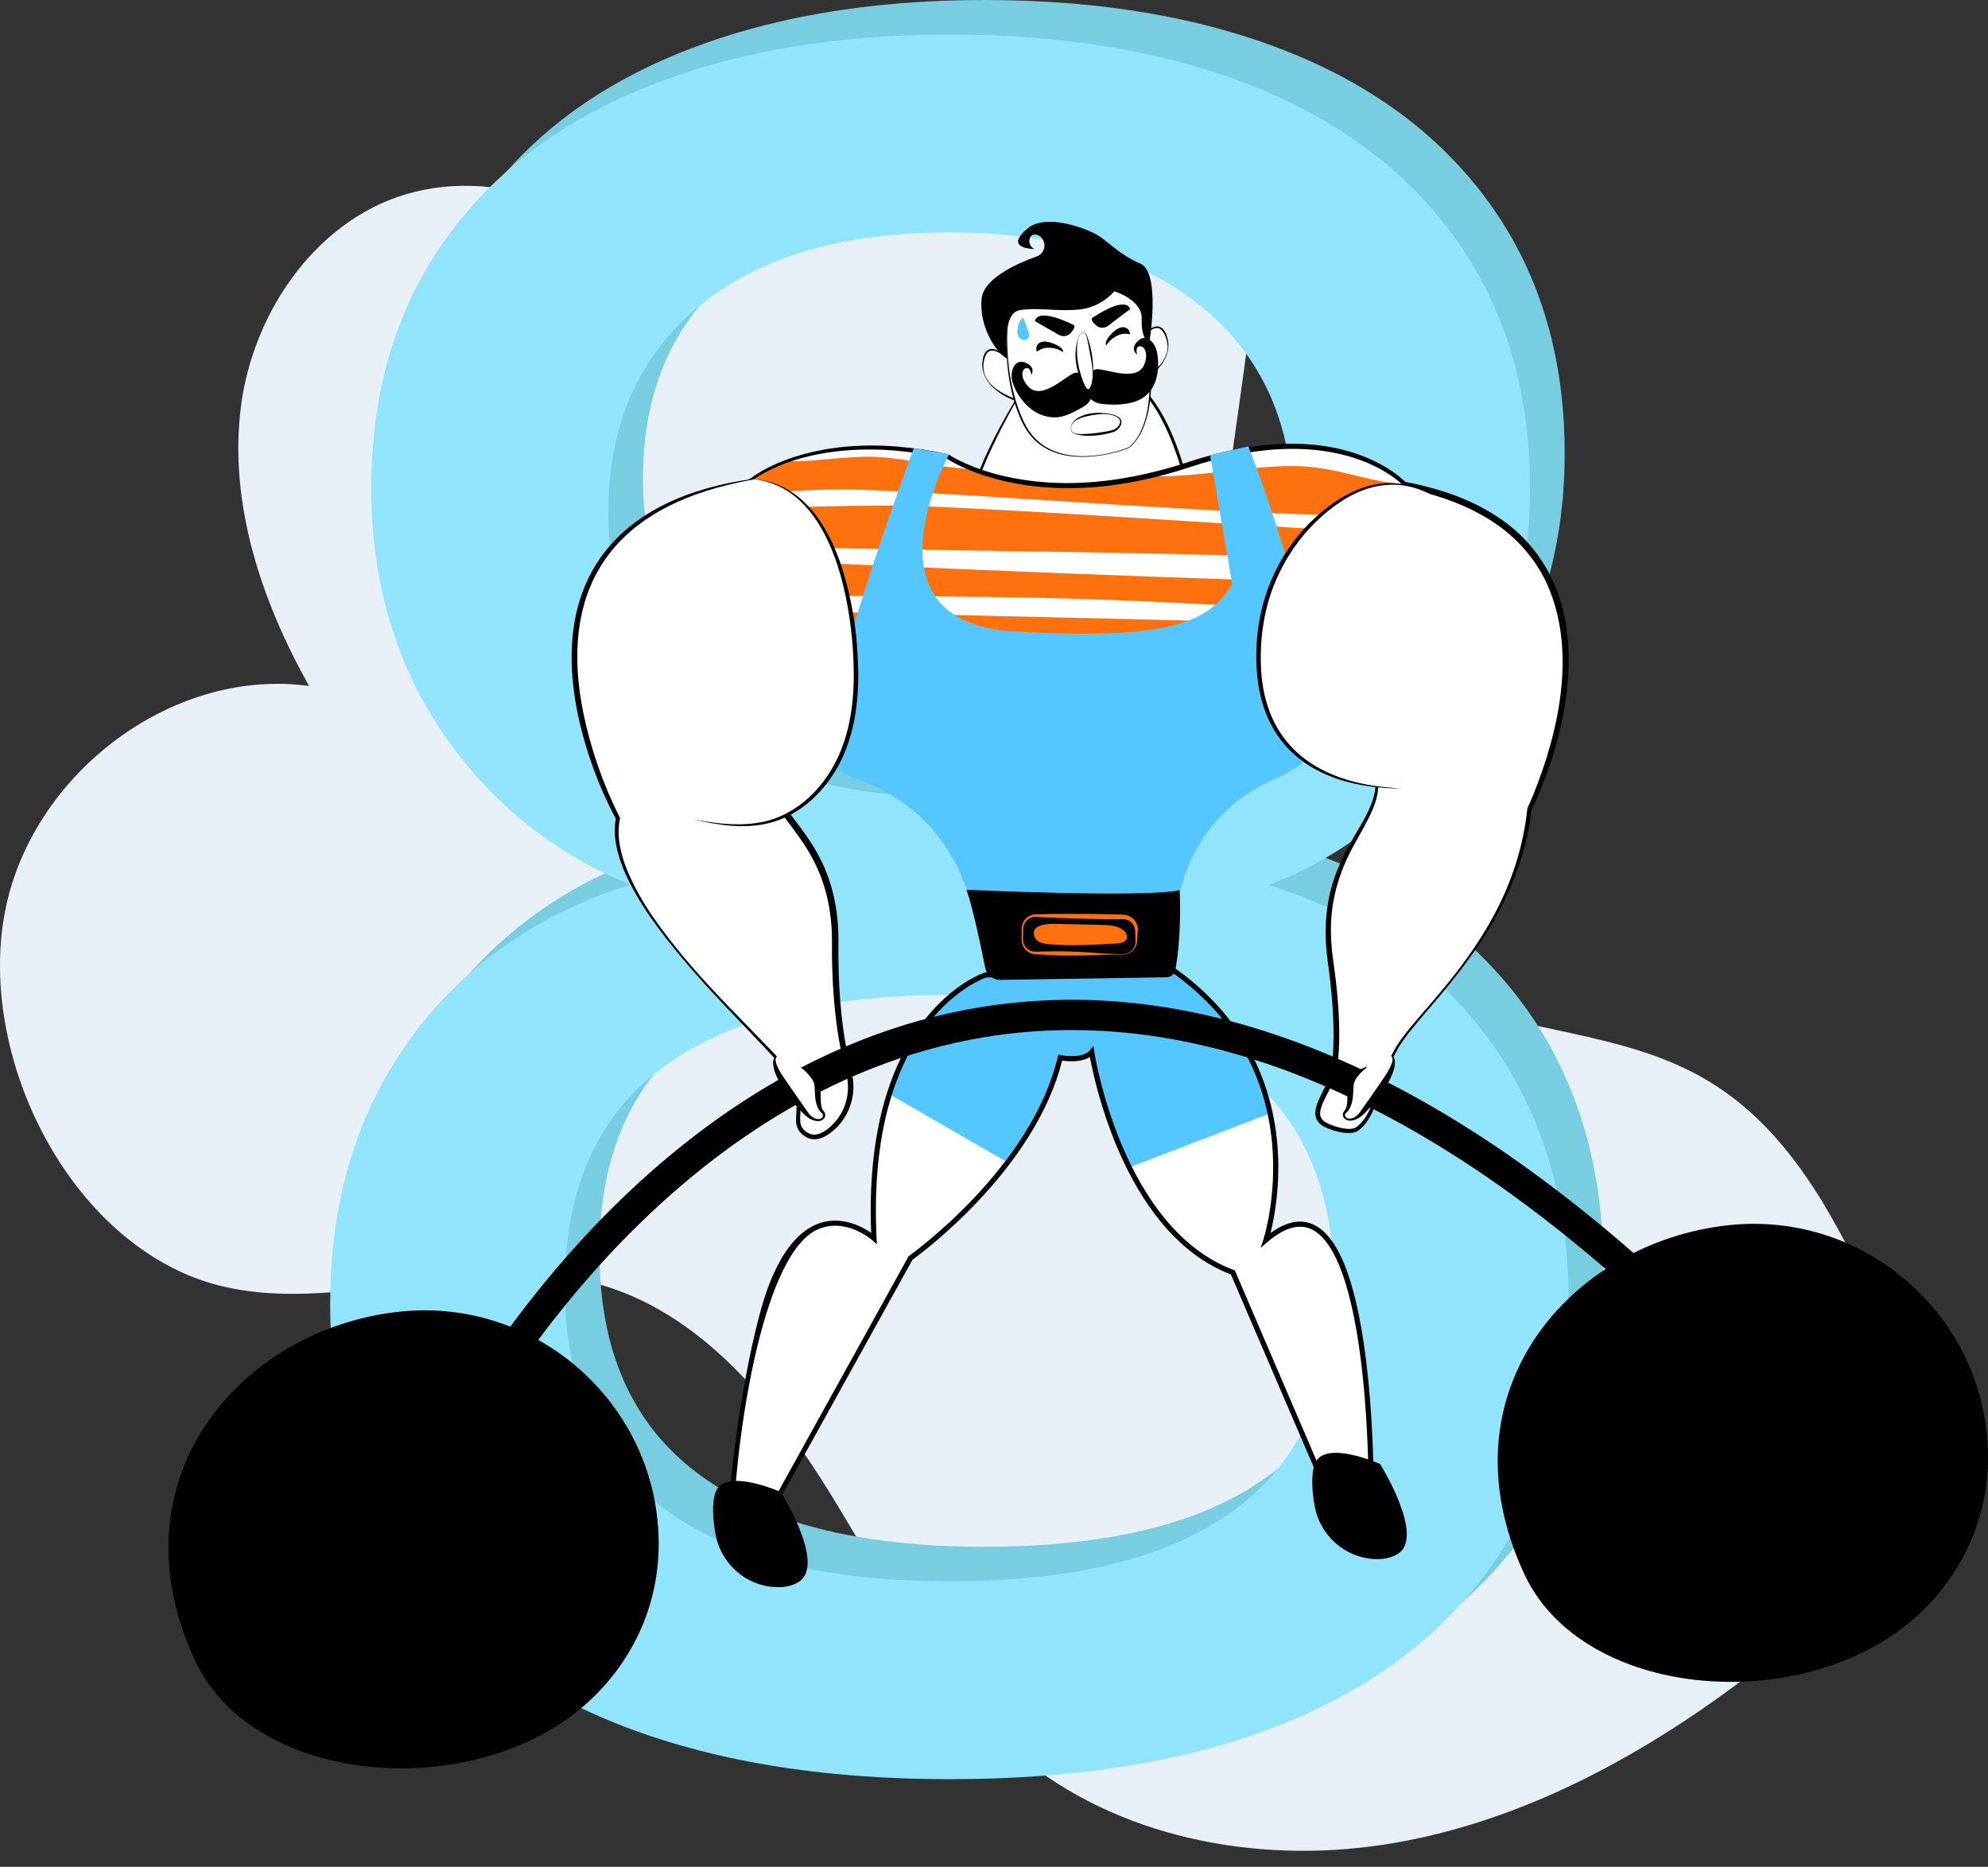
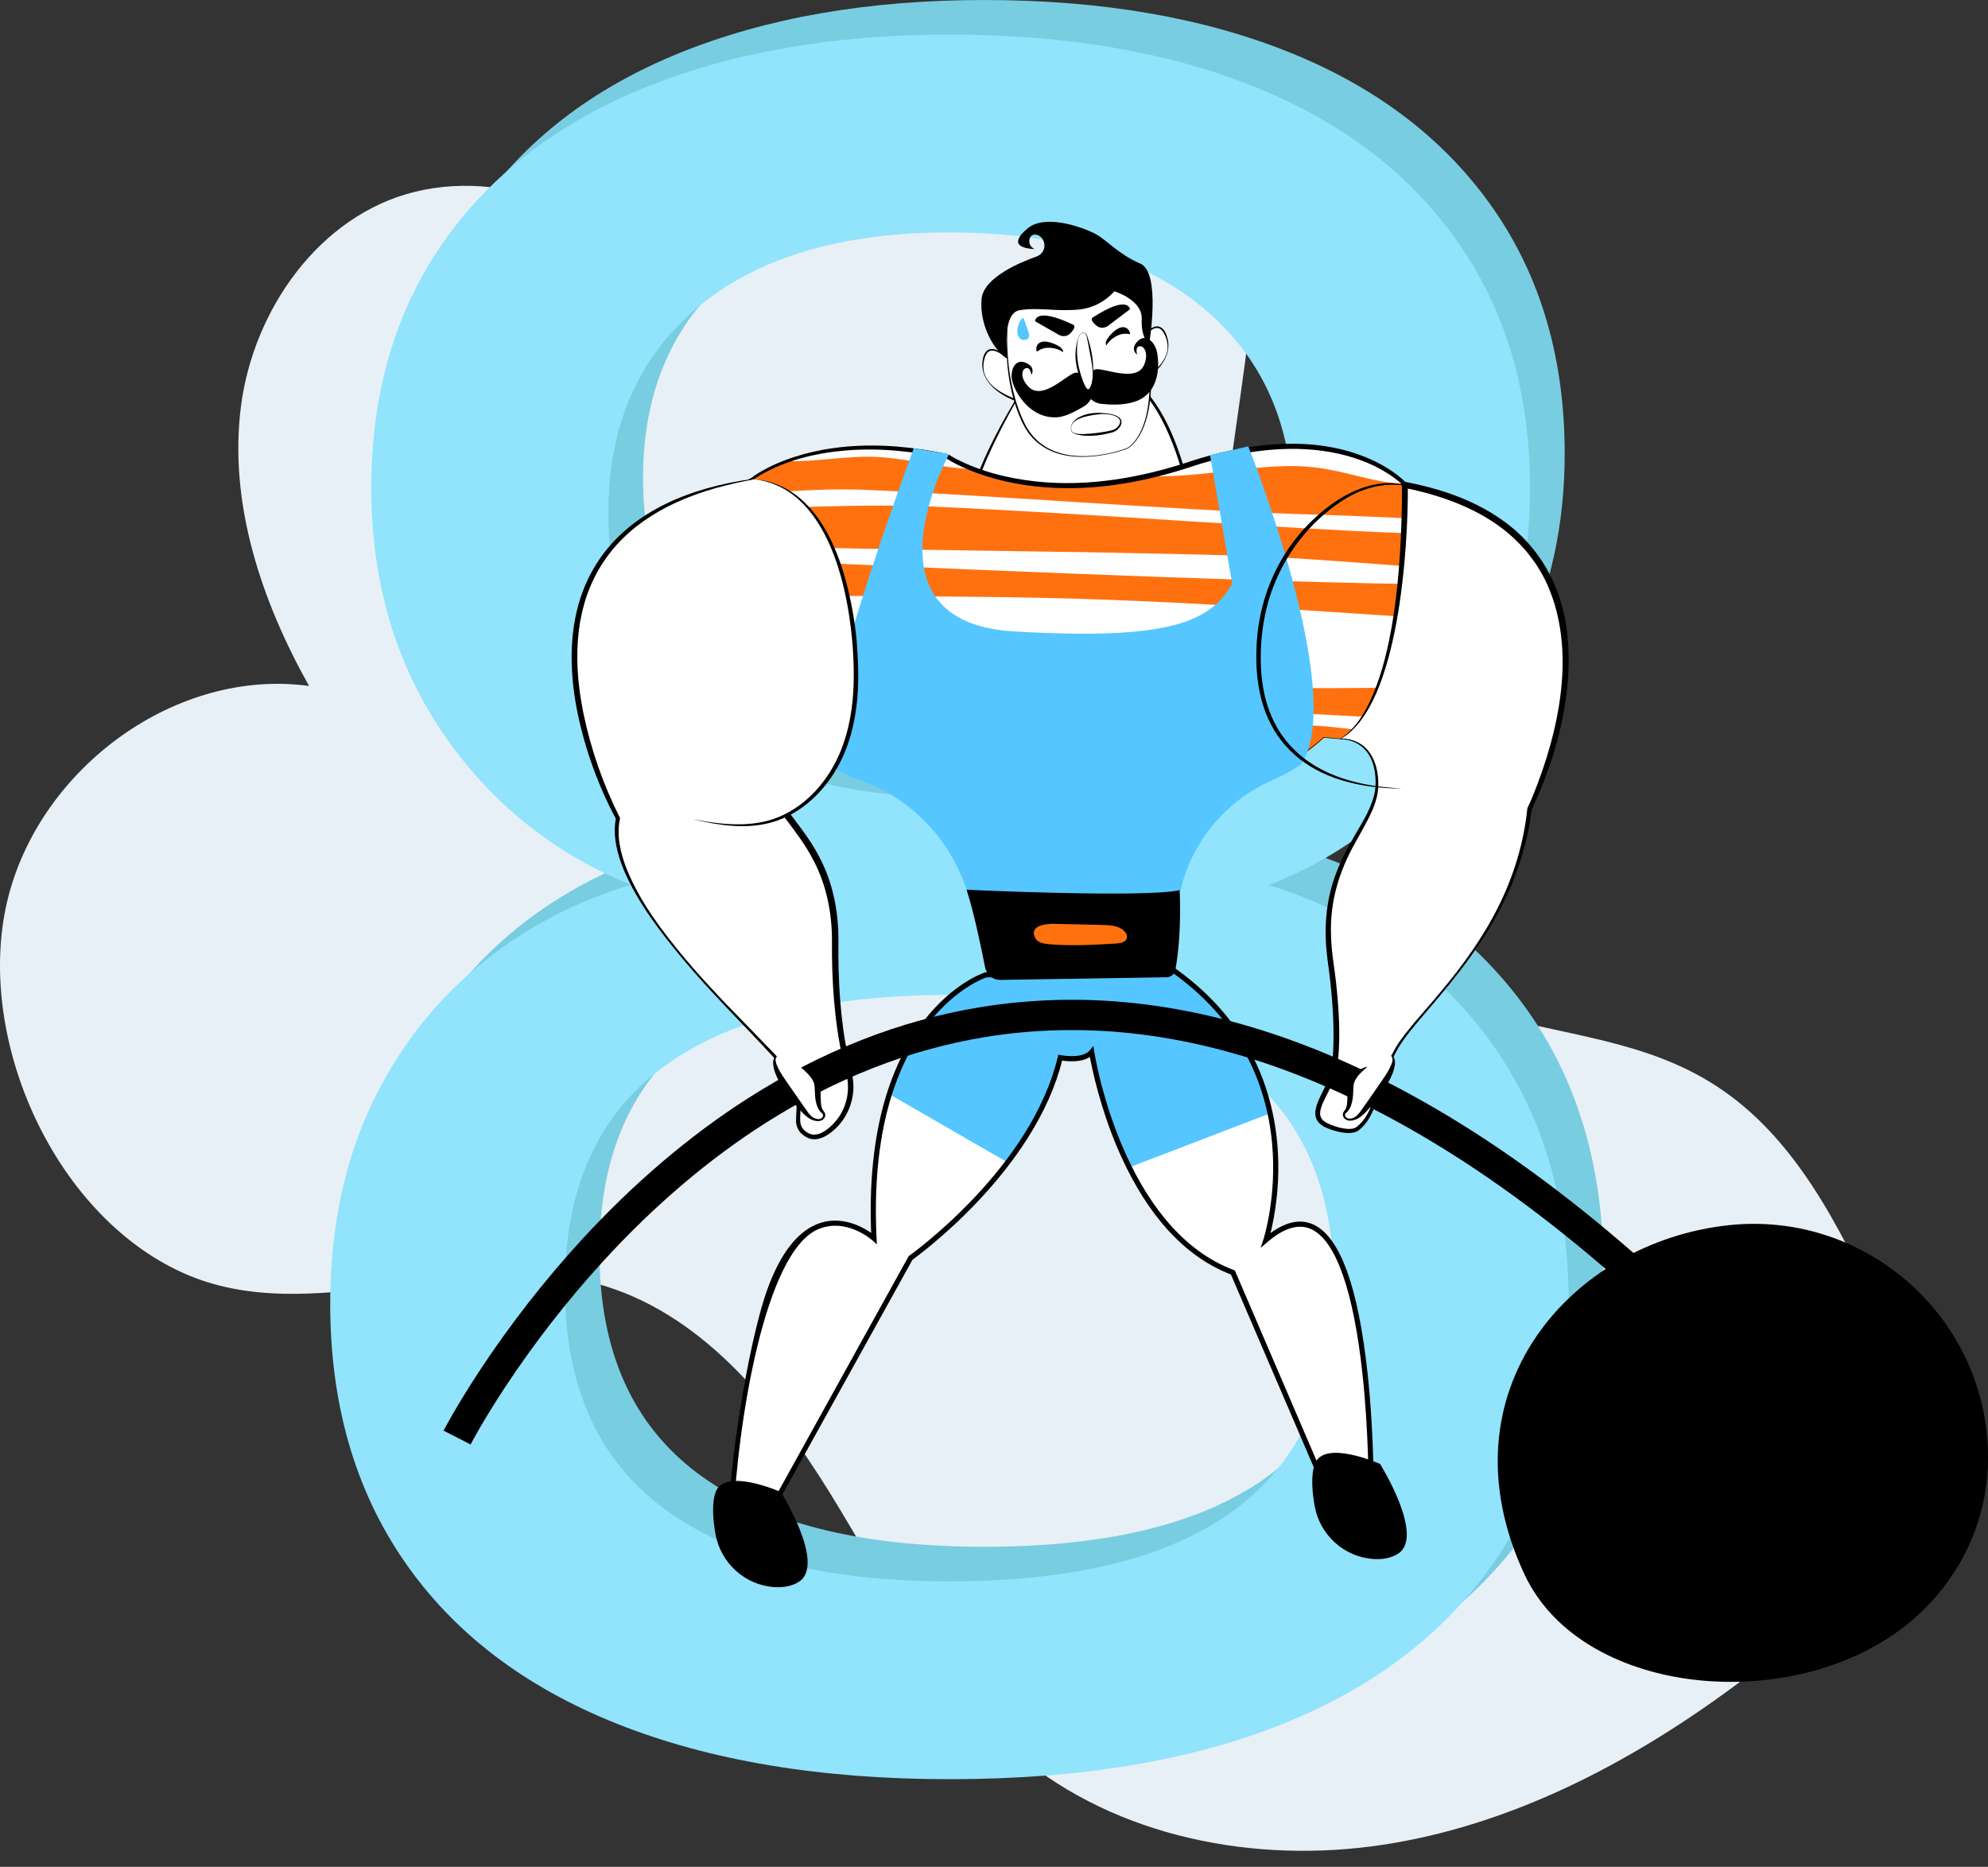
<svg xmlns="http://www.w3.org/2000/svg" width="115" height="108" viewBox="0 0 115 108" fill="none">
  <rect x="0" y="0" width="115" height="108" fill="#333333" stroke="none" />
  <g clip-path="url(#clip0_8468_976)">
    <path d="M0.498 51.813C2.445 44.348 10.217 38.64 17.878 39.683C15.119 34.759 13.223 29.115 13.937 23.519C14.651 17.924 18.462 12.488 23.945 11.111C29.903 9.616 35.922 13.007 40.902 16.595C39.364 11.135 43.843 5.296 49.336 3.837C54.829 2.378 60.724 4.374 65.477 7.485C69.225 9.939 72.792 13.779 72.353 18.231C71.738 24.479 68.08 44.026 70.252 49.919C71.272 52.684 74.234 54.128 76.889 55.422C90.522 62.059 98.37 57.204 105.9 70.342C108.699 75.226 110.833 80.992 109.324 86.413C108.008 91.139 104.166 94.716 100.208 97.628C94.198 102.05 87.368 105.604 79.986 106.724C72.603 107.843 64.61 106.298 58.889 101.512C54.103 97.509 51.299 91.706 48.027 86.4C44.755 81.093 40.453 75.835 34.418 74.232C26.728 72.19 17.965 76.951 10.598 73.644C2.968 70.219 -1.565 59.723 0.498 51.813Z" fill="#E7F0F6" />
    <path d="M56.928 100.929C49.464 100.929 43.05 99.859 37.687 97.719C32.321 95.579 28.216 92.438 25.372 88.296C22.526 84.156 21.103 79.2 21.105 73.429C21.105 68.776 22.038 64.658 23.903 61.074C25.769 57.491 28.381 54.582 31.739 52.349C35.098 50.116 38.969 48.72 43.354 48.161V50.674C37.288 49.372 32.461 46.51 28.87 42.089C25.28 37.667 23.485 32.386 23.483 26.244C23.483 20.754 24.86 16.031 27.612 12.074C30.364 8.118 34.258 5.116 39.296 3.07C44.334 1.025 50.211 0.001 56.928 0C63.737 0 69.661 1.024 74.7 3.071C79.739 5.119 83.634 8.12 86.385 12.075C89.135 16.032 90.511 20.755 90.513 26.245C90.513 30.341 89.696 34.087 88.064 37.483C86.43 40.882 84.121 43.72 81.137 45.999C78.15 48.28 74.652 49.792 70.642 50.536V48.162C77.265 49.094 82.606 51.816 86.665 56.329C90.723 60.842 92.752 66.542 92.752 73.43C92.752 79.201 91.329 84.157 88.484 88.297C85.638 92.437 81.557 95.577 76.239 97.719C70.922 99.859 64.485 100.929 56.928 100.929ZM56.928 89.482C64.297 89.482 69.848 88.063 73.581 85.225C77.311 82.387 79.176 78.129 79.178 72.451C79.18 66.773 77.314 62.539 73.581 59.748C69.848 56.956 64.297 55.56 56.928 55.56C49.651 55.56 44.124 56.956 40.346 59.748C36.568 62.54 34.678 66.774 34.678 72.451C34.678 78.129 36.568 82.387 40.346 85.225C44.124 88.062 49.651 89.482 56.928 89.482ZM56.928 44.113C61.126 44.113 64.695 43.438 67.633 42.089C70.572 40.739 72.834 38.832 74.421 36.365C76.006 33.901 76.799 30.992 76.8 27.64C76.8 22.615 75.051 18.66 71.552 15.774C68.054 12.889 63.179 11.447 56.928 11.447C50.677 11.447 45.826 12.89 42.375 15.774C38.925 18.659 37.199 22.615 37.198 27.64C37.198 32.76 38.924 36.785 42.375 39.716C45.827 42.647 50.678 44.112 56.928 44.113Z" fill="#79CDE0" />
    <path d="M54.924 102.928C47.459 102.928 41.046 101.858 35.683 99.718C30.317 97.578 26.212 94.437 23.368 90.295C20.524 86.153 19.102 81.197 19.101 75.428C19.101 70.775 20.034 66.657 21.899 63.073C23.765 59.489 26.377 56.581 29.735 54.348C33.094 52.115 36.965 50.719 41.35 50.16V52.673C35.284 51.371 30.456 48.509 26.866 44.088C23.276 39.666 21.48 34.385 21.479 28.245C21.479 22.754 22.855 18.031 25.607 14.075C28.359 10.118 32.254 7.117 37.293 5.07C42.33 3.024 48.207 2 54.924 1.999C61.733 1.999 67.657 3.023 72.696 5.07C77.735 7.118 81.63 10.119 84.381 14.074C87.131 18.031 88.507 22.754 88.509 28.244C88.509 32.34 87.692 36.086 86.06 39.482C84.427 42.88 82.118 45.719 79.133 47.997C76.145 50.279 72.647 51.791 68.638 52.534V50.161C75.261 51.093 80.602 53.815 84.66 58.328C88.719 62.841 90.748 68.541 90.748 75.428C90.748 81.2 89.325 86.156 86.48 90.296C83.634 94.436 79.553 97.577 74.235 99.718C68.918 101.858 62.48 102.928 54.924 102.928ZM54.924 91.481C62.293 91.481 67.843 90.062 71.576 87.224C75.307 84.386 77.172 80.128 77.174 74.45C77.175 68.773 75.309 64.538 71.576 61.747C67.844 58.955 62.293 57.559 54.924 57.559C47.648 57.559 42.12 58.955 38.342 61.747C34.563 64.539 32.674 68.773 32.674 74.45C32.674 80.128 34.563 84.386 38.342 87.224C42.12 90.061 47.647 91.48 54.924 91.481ZM54.924 46.112C59.122 46.112 62.69 45.437 65.629 44.088C68.568 42.739 70.83 40.831 72.417 38.364C74.002 35.9 74.795 32.991 74.796 29.639C74.796 24.614 73.047 20.658 69.548 17.773C66.05 14.889 61.175 13.446 54.925 13.446C48.673 13.446 43.822 14.889 40.371 17.773C36.921 20.658 35.195 24.614 35.194 29.639C35.194 34.759 36.919 38.784 40.371 41.715C43.823 44.646 48.674 46.112 54.924 46.112Z" fill="#92E3FC" />
    <path d="M59.663 21.689C59.663 21.689 56.623 26.353 56.117 29.238C55.612 32.122 69.2 30.794 69.2 30.794C69.2 30.794 68.459 24.509 65.737 22.21C63.016 19.91 59.663 21.689 59.663 21.689Z" fill="white" />
    <path d="M59.668 21.694L59.49 21.989L59.312 22.287C59.194 22.486 59.077 22.686 58.962 22.887C58.733 23.289 58.507 23.693 58.288 24.1C58.07 24.507 57.856 24.918 57.653 25.333C57.449 25.748 57.251 26.165 57.068 26.588C56.885 27.01 56.712 27.439 56.563 27.875C56.527 27.984 56.487 28.092 56.455 28.203L56.404 28.367C56.387 28.422 56.373 28.478 56.358 28.533L56.311 28.699L56.271 28.866C56.242 28.977 56.222 29.09 56.199 29.202L56.191 29.244C56.188 29.258 56.187 29.27 56.185 29.284C56.18 29.31 56.18 29.336 56.178 29.363C56.176 29.415 56.18 29.468 56.189 29.519C56.191 29.532 56.194 29.545 56.197 29.558C56.201 29.57 56.204 29.584 56.207 29.596C56.215 29.621 56.223 29.646 56.233 29.67C56.254 29.719 56.28 29.765 56.311 29.809C56.374 29.898 56.45 29.977 56.536 30.044C56.624 30.114 56.718 30.176 56.816 30.229C57.017 30.337 57.228 30.426 57.445 30.496C57.663 30.567 57.886 30.626 58.111 30.677C58.562 30.776 59.019 30.851 59.478 30.903C59.708 30.929 59.938 30.953 60.169 30.973C60.4 30.993 60.631 31.008 60.863 31.021C61.788 31.073 62.716 31.081 63.643 31.064C65.498 31.027 67.35 30.897 69.194 30.724L69.132 30.802C69.089 30.478 69.034 30.151 68.974 29.827C68.915 29.503 68.85 29.18 68.78 28.858C68.638 28.214 68.472 27.577 68.277 26.947C68.085 26.317 67.858 25.699 67.597 25.095C67.465 24.795 67.324 24.498 67.168 24.209C67.014 23.92 66.844 23.64 66.658 23.37C66.473 23.1 66.269 22.845 66.046 22.606C65.933 22.488 65.815 22.376 65.692 22.269C65.565 22.168 65.441 22.06 65.305 21.97C65.039 21.781 64.754 21.62 64.454 21.49C64.153 21.361 63.84 21.262 63.52 21.193C62.879 21.056 62.212 21.05 61.56 21.143C61.397 21.164 61.235 21.195 61.074 21.228C60.912 21.262 60.752 21.303 60.594 21.35C60.436 21.397 60.278 21.447 60.122 21.505C60.045 21.533 59.968 21.563 59.891 21.595C59.853 21.611 59.815 21.627 59.778 21.644C59.758 21.652 59.74 21.661 59.721 21.67L59.668 21.694ZM59.657 21.682C59.669 21.675 59.677 21.672 59.687 21.667L59.714 21.652C59.733 21.643 59.751 21.634 59.77 21.625C59.807 21.606 59.845 21.589 59.883 21.573C59.958 21.538 60.035 21.505 60.111 21.474C60.265 21.412 60.422 21.356 60.58 21.305C60.738 21.255 60.899 21.21 61.06 21.169C61.221 21.128 61.385 21.096 61.549 21.07C62.206 20.962 62.886 20.955 63.543 21.082C64.205 21.208 64.833 21.471 65.387 21.854C65.528 21.945 65.656 22.053 65.789 22.156C65.918 22.265 66.04 22.38 66.158 22.5C66.39 22.741 66.603 23.001 66.794 23.276C67.178 23.825 67.49 24.417 67.758 25.026C67.891 25.331 68.014 25.639 68.127 25.952C68.184 26.109 68.239 26.266 68.291 26.423C68.343 26.58 68.393 26.738 68.441 26.898C68.633 27.533 68.795 28.177 68.933 28.825C69.002 29.15 69.065 29.475 69.122 29.802C69.179 30.128 69.23 30.455 69.269 30.786L69.278 30.857L69.207 30.863C68.744 30.904 68.281 30.938 67.818 30.968C67.355 30.998 66.891 31.022 66.428 31.043C65.964 31.064 65.5 31.081 65.036 31.095C64.572 31.109 64.108 31.116 63.644 31.121C63.18 31.126 62.716 31.127 62.252 31.119C61.788 31.112 61.324 31.101 60.86 31.08C59.933 31.034 59.003 30.968 58.088 30.783C57.86 30.736 57.633 30.68 57.408 30.611C57.182 30.544 56.963 30.456 56.753 30.348C56.647 30.292 56.546 30.227 56.451 30.154C56.354 30.08 56.268 29.991 56.196 29.892C56.159 29.841 56.128 29.787 56.103 29.729C56.089 29.701 56.08 29.671 56.069 29.641C56.065 29.626 56.061 29.61 56.057 29.595C56.053 29.58 56.049 29.564 56.047 29.549C56.035 29.487 56.031 29.424 56.033 29.36C56.034 29.329 56.037 29.298 56.041 29.267C56.043 29.252 56.045 29.236 56.048 29.221L56.056 29.178C56.079 29.064 56.099 28.948 56.129 28.835L56.17 28.665L56.214 28.497C56.23 28.441 56.245 28.384 56.263 28.329L56.315 28.162C56.349 28.05 56.389 27.941 56.426 27.831C56.58 27.392 56.754 26.96 56.943 26.536C57.321 25.688 57.748 24.863 58.203 24.056C58.43 23.652 58.665 23.252 58.908 22.857C59.029 22.66 59.151 22.463 59.275 22.267C59.337 22.169 59.399 22.072 59.462 21.975L59.558 21.83L59.606 21.757L59.63 21.721C59.64 21.708 59.648 21.696 59.657 21.682Z" fill="black" />
    <path d="M58.507 20.946C58.507 20.946 57.059 19.331 56.865 20.971C56.671 22.611 59.081 23.249 59.081 23.249L58.507 20.946Z" fill="white" />
    <path d="M58.502 20.949C58.33 20.782 58.143 20.631 57.944 20.497C57.846 20.431 57.741 20.376 57.631 20.332C57.523 20.292 57.407 20.268 57.302 20.291C57.25 20.302 57.202 20.326 57.161 20.36C57.119 20.395 57.083 20.437 57.056 20.484C56.999 20.585 56.958 20.694 56.935 20.808C56.876 21.039 56.871 21.28 56.921 21.514L56.925 21.536L56.932 21.557L56.944 21.6C56.952 21.628 56.962 21.657 56.973 21.685L57.007 21.767C57.018 21.795 57.033 21.82 57.047 21.848C57.075 21.9 57.106 21.952 57.139 22.001C57.156 22.027 57.175 22.05 57.192 22.074L57.218 22.109C57.227 22.121 57.238 22.132 57.248 22.143L57.306 22.211L57.37 22.275L57.402 22.306L57.435 22.336L57.502 22.396C57.594 22.473 57.691 22.544 57.791 22.609C57.992 22.738 58.203 22.852 58.422 22.949C58.64 23.046 58.865 23.128 59.095 23.193L59.024 23.263L58.953 22.975L58.884 22.688C58.837 22.496 58.794 22.304 58.75 22.113C58.706 21.921 58.664 21.727 58.622 21.533C58.601 21.436 58.58 21.339 58.561 21.241C58.541 21.143 58.521 21.047 58.502 20.949ZM58.512 20.944C58.541 21.037 58.568 21.131 58.596 21.226C58.624 21.32 58.651 21.415 58.678 21.509C58.732 21.699 58.786 21.89 58.838 22.081C58.889 22.273 58.943 22.464 58.991 22.656L59.066 22.944L59.138 23.234L59.161 23.33L59.066 23.303C58.946 23.27 58.832 23.228 58.718 23.184C58.603 23.14 58.491 23.091 58.381 23.039C58.159 22.936 57.947 22.811 57.749 22.668C57.651 22.595 57.556 22.517 57.467 22.434L57.401 22.37L57.369 22.338L57.338 22.304L57.276 22.236L57.218 22.165C57.208 22.153 57.199 22.142 57.189 22.13L57.163 22.093C57.145 22.066 57.127 22.044 57.111 22.018C57.079 21.966 57.044 21.916 57.018 21.861C56.959 21.753 56.913 21.639 56.881 21.521C56.865 21.462 56.852 21.402 56.843 21.341C56.839 21.311 56.832 21.281 56.83 21.25L56.825 21.158C56.825 21.142 56.823 21.127 56.823 21.111L56.825 21.066L56.829 20.973C56.834 20.912 56.842 20.851 56.852 20.79C56.862 20.729 56.877 20.668 56.896 20.608C56.915 20.548 56.94 20.489 56.972 20.434C57.005 20.376 57.049 20.325 57.1 20.283C57.153 20.24 57.216 20.211 57.283 20.197C57.349 20.185 57.416 20.184 57.481 20.196C57.544 20.207 57.605 20.226 57.664 20.251C57.779 20.3 57.886 20.363 57.986 20.437C58.084 20.509 58.178 20.588 58.265 20.673C58.353 20.758 58.435 20.848 58.512 20.944Z" fill="black" />
    <path d="M65.877 19.84C65.877 19.84 67.002 17.987 67.496 19.563C67.989 21.139 65.737 22.21 65.737 22.21L65.877 19.84Z" fill="white" />
    <path d="M65.871 19.839C65.93 19.732 65.995 19.628 66.066 19.529C66.137 19.43 66.214 19.335 66.297 19.246C66.381 19.154 66.476 19.073 66.579 19.003C66.632 18.968 66.689 18.939 66.748 18.916C66.811 18.892 66.876 18.881 66.943 18.881C67.011 18.882 67.078 18.899 67.139 18.931C67.197 18.963 67.249 19.006 67.292 19.056C67.334 19.104 67.37 19.157 67.399 19.213C67.429 19.268 67.455 19.325 67.476 19.384C67.498 19.441 67.516 19.5 67.532 19.559L67.553 19.649L67.563 19.695C67.567 19.71 67.568 19.725 67.57 19.741L67.582 19.832C67.587 19.862 67.585 19.893 67.587 19.924C67.589 19.985 67.588 20.046 67.583 20.107C67.572 20.229 67.548 20.349 67.511 20.466C67.493 20.524 67.472 20.581 67.448 20.637C67.437 20.666 67.422 20.693 67.41 20.721L67.391 20.762C67.384 20.776 67.376 20.788 67.369 20.802L67.325 20.882L67.277 20.961L67.253 21L67.227 21.037L67.174 21.113C67.101 21.21 67.022 21.304 66.939 21.394C66.771 21.572 66.586 21.733 66.386 21.875C66.287 21.947 66.186 22.015 66.082 22.079C65.977 22.143 65.872 22.205 65.761 22.261L65.673 22.304L65.679 22.205L65.696 21.907L65.716 21.61C65.729 21.411 65.745 21.213 65.76 21.015C65.775 20.818 65.793 20.621 65.812 20.424C65.821 20.326 65.83 20.228 65.841 20.13C65.851 20.032 65.86 19.936 65.871 19.839ZM65.882 19.842C65.882 19.943 65.879 20.042 65.878 20.142C65.876 20.242 65.874 20.341 65.871 20.44C65.866 20.639 65.861 20.836 65.853 21.034C65.845 21.231 65.837 21.428 65.826 21.624L65.812 21.919L65.794 22.213L65.712 22.158C65.926 22.052 66.132 21.93 66.328 21.794C66.525 21.658 66.712 21.507 66.886 21.343C66.972 21.261 67.054 21.173 67.13 21.081L67.186 21.011L67.213 20.975L67.239 20.938L67.29 20.864L67.335 20.785C67.343 20.772 67.351 20.759 67.358 20.747L67.379 20.706C67.392 20.68 67.405 20.654 67.418 20.625C67.442 20.57 67.462 20.514 67.48 20.457C67.488 20.428 67.499 20.4 67.505 20.371L67.523 20.283C67.529 20.254 67.533 20.224 67.535 20.195L67.54 20.15L67.543 20.128V20.105C67.548 19.867 67.499 19.631 67.399 19.415C67.354 19.308 67.294 19.208 67.22 19.119C67.184 19.078 67.141 19.043 67.093 19.017C67.046 18.991 66.994 18.977 66.941 18.975C66.833 18.972 66.724 19.016 66.625 19.076C66.525 19.139 66.432 19.212 66.348 19.295C66.177 19.464 66.021 19.647 65.882 19.843V19.842Z" fill="black" />
    <path d="M58.462 17.179C58.462 17.179 57.633 21.17 59.187 24.434C60.741 27.698 65.212 25.935 65.212 25.935C65.212 25.935 66.863 25.148 66.494 20.879C66.053 15.768 65.614 16.086 63.206 15.885C60.798 15.685 58.565 16.537 58.462 17.179Z" fill="white" />
    <path d="M58.468 17.18C58.406 17.505 58.363 17.834 58.33 18.163C58.296 18.493 58.276 18.824 58.267 19.154C58.248 19.816 58.275 20.478 58.347 21.135C58.42 21.792 58.548 22.441 58.729 23.076C58.774 23.235 58.825 23.391 58.879 23.547C58.932 23.702 58.991 23.857 59.053 24.009C59.18 24.313 59.314 24.615 59.497 24.886C59.858 25.44 60.385 25.866 61.002 26.103C61.31 26.222 61.631 26.304 61.959 26.346C62.287 26.388 62.618 26.4 62.949 26.383C63.28 26.366 63.609 26.327 63.935 26.266C64.261 26.204 64.582 26.123 64.898 26.024C64.977 25.998 65.056 25.972 65.134 25.945L65.192 25.924L65.206 25.918L65.218 25.912C65.227 25.907 65.235 25.902 65.244 25.897C65.278 25.875 65.312 25.851 65.344 25.826C65.471 25.722 65.585 25.603 65.682 25.471C65.781 25.339 65.867 25.199 65.942 25.052C66.017 24.906 66.083 24.755 66.139 24.6C66.25 24.29 66.333 23.97 66.386 23.645C66.44 23.319 66.475 22.991 66.491 22.662C66.506 22.332 66.507 22.002 66.496 21.672C66.484 21.343 66.459 21.013 66.428 20.684C66.367 20.024 66.3 19.366 66.204 18.712C66.154 18.385 66.099 18.06 66.024 17.74C65.987 17.58 65.944 17.422 65.891 17.267C65.841 17.112 65.778 16.963 65.701 16.819C65.626 16.677 65.529 16.548 65.413 16.437C65.296 16.329 65.16 16.244 65.011 16.187C64.859 16.129 64.702 16.088 64.541 16.064C64.38 16.037 64.216 16.018 64.051 16.003C63.887 15.988 63.721 15.975 63.556 15.961L63.06 15.919C62.73 15.896 62.399 15.889 62.069 15.9C61.406 15.921 60.748 16.018 60.108 16.19C59.788 16.276 59.476 16.391 59.177 16.535C59.028 16.607 58.887 16.693 58.755 16.794C58.689 16.844 58.629 16.901 58.576 16.963C58.522 17.025 58.485 17.1 58.468 17.18ZM58.458 17.178C58.475 17.096 58.513 17.019 58.569 16.956C58.622 16.892 58.683 16.834 58.749 16.783C58.881 16.682 59.023 16.594 59.172 16.52C59.471 16.373 59.782 16.253 60.102 16.161C60.421 16.067 60.746 15.993 61.075 15.939C61.403 15.884 61.735 15.847 62.068 15.828C62.401 15.809 62.734 15.809 63.068 15.828L63.566 15.863C63.731 15.875 63.897 15.885 64.064 15.899C64.23 15.912 64.396 15.928 64.561 15.955C64.73 15.98 64.895 16.023 65.054 16.082C65.216 16.144 65.365 16.236 65.492 16.354C65.617 16.473 65.721 16.611 65.803 16.763C65.882 16.912 65.948 17.068 66 17.229C66.053 17.389 66.097 17.55 66.136 17.713C66.212 18.038 66.267 18.366 66.314 18.695C66.407 19.353 66.469 20.013 66.527 20.674C66.542 20.839 66.553 21.005 66.565 21.171C66.572 21.253 66.575 21.337 66.579 21.42C66.582 21.503 66.586 21.586 66.588 21.669C66.596 22.001 66.593 22.334 66.574 22.666C66.554 22.998 66.514 23.329 66.454 23.657C66.395 23.985 66.307 24.307 66.19 24.619C66.132 24.776 66.063 24.928 65.985 25.075C65.907 25.223 65.817 25.364 65.716 25.497C65.614 25.63 65.497 25.751 65.366 25.857C65.333 25.883 65.298 25.907 65.263 25.93C65.253 25.935 65.244 25.941 65.235 25.945C65.23 25.948 65.226 25.951 65.219 25.954L65.204 25.959L65.145 25.981C65.067 26.009 64.988 26.035 64.909 26.059C64.592 26.158 64.268 26.238 63.941 26.299C63.614 26.361 63.283 26.402 62.951 26.421C62.618 26.44 62.284 26.43 61.953 26.392C61.62 26.354 61.294 26.277 60.98 26.161C60.664 26.044 60.369 25.88 60.104 25.674C59.971 25.57 59.848 25.456 59.733 25.334C59.619 25.211 59.514 25.079 59.421 24.939C59.327 24.8 59.242 24.655 59.168 24.504C59.094 24.355 59.026 24.203 58.963 24.048C58.836 23.74 58.727 23.425 58.636 23.105C58.545 22.785 58.47 22.46 58.411 22.132C58.352 21.805 58.309 21.475 58.278 21.145C58.219 20.483 58.205 19.819 58.238 19.156C58.254 18.825 58.278 18.494 58.314 18.164C58.351 17.835 58.393 17.504 58.456 17.178H58.458Z" fill="black" />
    <path d="M57.014 56.401C57.014 56.401 49.92 58.682 50.558 71.636C50.558 71.636 43.529 64.841 42.254 88.123L43.828 88.746L52.675 72.773C52.675 72.773 59.758 67.765 61.332 61.186C61.332 61.186 62.661 61.457 63.15 60.862C63.15 60.862 64.724 71.149 71.318 73.613L76.936 86.688H79.32C79.32 86.688 79.577 66.32 73.232 71.731C73.232 71.731 76.421 61.999 67.683 55.989L57.014 56.401Z" fill="white" />
    <path d="M73.474 64.409C72.871 61.601 71.299 58.475 67.682 55.989L57.014 56.401C57.014 56.401 53.241 57.615 51.446 63.298L58.287 67.247C59.611 65.502 60.793 63.436 61.332 61.186C61.332 61.186 62.661 61.457 63.15 60.862C63.15 60.862 63.661 64.204 65.322 67.535L73.474 64.409Z" fill="#55C6FF" />
    <path d="M79.467 86.837H76.837L71.205 73.729C69.699 73.154 68.333 72.126 67.143 70.675C66.183 69.504 65.335 68.056 64.622 66.371C63.635 64.038 63.183 61.881 63.047 61.149C62.55 61.474 61.763 61.403 61.442 61.356C61.071 62.83 60.398 64.342 59.44 65.853C58.651 67.095 57.669 68.339 56.52 69.55C54.691 71.479 53.008 72.716 52.785 72.878L43.888 88.93L42.098 88.223L42.103 88.118C42.316 83.366 43.484 77.066 44.395 74.57C45.125 72.571 46.078 71.314 47.226 70.832C47.967 70.522 48.797 70.545 49.624 70.897C49.895 71.013 50.152 71.156 50.394 71.324C50.28 68.483 50.536 65.937 51.154 63.752C51.668 61.933 52.433 60.358 53.428 59.072C55.132 56.871 56.894 56.285 56.968 56.261L56.987 56.255H57.008L67.725 55.841L67.766 55.869C69.779 57.255 71.327 58.952 72.367 60.917C73.199 62.49 73.709 64.234 73.882 66.103C74.103 68.491 73.709 70.481 73.496 71.334C74.413 70.666 75.25 70.501 75.988 70.846C77.52 71.562 78.57 74.454 79.11 79.446C79.508 83.132 79.469 86.658 79.469 86.693L79.467 86.837ZM77.034 86.54H79.172C79.175 85.836 79.165 82.715 78.814 79.472C78.293 74.662 77.272 71.772 75.862 71.113C75.144 70.777 74.292 71.023 73.329 71.845L72.925 72.189L73.09 71.685C73.098 71.661 73.876 69.236 73.584 66.117C73.413 64.289 72.914 62.584 72.101 61.048C71.091 59.142 69.59 57.49 67.638 56.14L57.042 56.549C56.953 56.581 56.544 56.736 55.98 57.096C55.392 57.472 54.512 58.154 53.651 59.271C52.683 60.527 51.938 62.068 51.437 63.849C50.808 66.08 50.563 68.698 50.707 71.629L50.724 71.986L50.458 71.748C50.169 71.508 49.845 71.311 49.499 71.165C48.739 70.844 48.013 70.826 47.34 71.107C44.248 72.406 42.677 82.197 42.408 88.024L43.767 88.561L52.564 72.67L52.588 72.652C52.606 72.64 54.374 71.382 56.31 69.34C57.445 68.143 58.414 66.915 59.193 65.69C60.162 64.162 60.833 62.636 61.188 61.152L61.222 61.012L61.363 61.041C61.709 61.111 62.683 61.198 63.036 60.768L63.248 60.509L63.299 60.84C63.303 60.866 63.705 63.431 64.903 66.262C65.605 67.919 66.438 69.342 67.379 70.49C68.551 71.917 69.895 72.921 71.372 73.473L71.432 73.496L71.458 73.554L77.034 86.54Z" fill="black" />
    <path d="M63.225 18.36C63.225 18.36 62.975 18.454 63.398 18.816C63.822 19.178 64.234 18.745 64.234 18.745L65.366 17.889C65.366 17.889 65.289 17.027 63.225 18.36Z" fill="black" />
    <path d="M62.063 18.777C62.063 18.777 62.323 18.838 61.95 19.251C61.578 19.665 61.112 19.29 61.112 19.29L59.879 18.588C59.879 18.588 59.843 17.721 62.063 18.777Z" fill="black" />
    <path d="M58.285 20.756C58.285 20.756 57.913 18.13 58.973 17.948C60.033 17.766 61.013 18.025 62.366 17.912C63.718 17.799 64.459 16.85 64.459 16.85C64.459 16.85 66.095 17.343 66.045 18.454C65.995 19.566 66.472 19.922 66.472 19.922C66.472 19.922 67.18 15.764 65.959 15.247C64.737 14.729 64.042 13.911 63.427 13.566C62.812 13.221 60.696 12.399 59.579 13.113C59.579 13.113 57.874 14.302 59.842 14.41C59.842 14.41 59.415 14.211 59.577 13.766C59.703 13.421 60.309 13.537 60.409 14.092C60.468 14.415 60.272 14.731 59.962 14.84C59.097 15.143 56.909 16.029 56.783 17.281C56.625 18.843 57.588 20.401 58.285 20.756Z" fill="black" />
    <path d="M62.644 23.547C63.481 23.103 63.386 21.862 62.478 21.592C62.368 21.559 62.263 21.548 62.171 21.57C61.71 21.679 60.328 23.172 59.526 22.402C59.526 22.402 59.024 21.95 59.166 21.48C59.178 21.437 59.2 21.398 59.232 21.366C59.263 21.334 59.302 21.311 59.345 21.299C59.456 21.269 59.607 21.309 59.663 21.689C59.663 21.689 59.925 21.289 59.417 21.025C58.741 20.674 58.458 21.367 58.529 21.904C58.605 22.48 59.394 24.077 60.935 24.145C61.596 24.175 62.184 23.791 62.644 23.547Z" fill="black" />
    <path d="M63.736 23.368C62.792 23.278 62.404 22.095 63.139 21.499C63.228 21.427 63.323 21.375 63.415 21.361C63.882 21.286 65.732 22.138 66.177 21.12C66.177 21.12 66.468 20.511 66.156 20.13C66.129 20.095 66.093 20.068 66.051 20.05C66.01 20.033 65.965 20.027 65.921 20.032C65.806 20.046 65.685 20.14 65.776 20.513C65.776 20.513 65.38 20.244 65.748 19.807C66.239 19.224 66.766 19.757 66.907 20.28C67.057 20.841 67.225 22.793 65.544 23.269C64.906 23.449 64.254 23.418 63.736 23.368Z" fill="black" />
    <path d="M62.478 19.345C62.502 19.311 62.535 19.285 62.573 19.269C62.611 19.254 62.653 19.249 62.693 19.256C62.734 19.263 62.772 19.282 62.802 19.309C62.833 19.337 62.855 19.373 62.866 19.413C63.019 19.96 63.404 21.504 63.133 22.314C62.913 22.968 62.604 22.15 62.418 21.513C62.27 21.017 62.225 20.497 62.287 19.984C62.318 19.734 62.375 19.492 62.478 19.345Z" fill="white" />
    <path d="M62.472 19.341C62.494 19.31 62.524 19.284 62.558 19.267C62.593 19.251 62.632 19.244 62.671 19.246C62.71 19.248 62.749 19.261 62.782 19.282C62.815 19.303 62.843 19.332 62.861 19.367C62.877 19.401 62.89 19.438 62.901 19.475L62.935 19.582C62.957 19.653 62.979 19.725 63 19.797C63.086 20.085 63.149 20.38 63.189 20.677C63.208 20.826 63.222 20.976 63.231 21.126C63.236 21.201 63.239 21.277 63.24 21.352C63.242 21.427 63.243 21.502 63.243 21.577C63.244 21.727 63.235 21.878 63.217 22.027C63.207 22.102 63.194 22.177 63.176 22.25C63.158 22.325 63.132 22.398 63.097 22.467C63.079 22.506 63.052 22.539 63.019 22.565C62.998 22.579 62.973 22.588 62.948 22.589C62.923 22.589 62.899 22.583 62.877 22.572C62.839 22.551 62.806 22.523 62.779 22.49C62.754 22.46 62.731 22.428 62.71 22.394C62.633 22.263 62.568 22.124 62.516 21.981C62.463 21.84 62.415 21.697 62.371 21.553C62.326 21.408 62.29 21.26 62.264 21.111C62.238 20.962 62.221 20.811 62.215 20.659C62.209 20.508 62.214 20.356 62.231 20.205C62.248 20.056 62.274 19.907 62.31 19.761C62.327 19.688 62.349 19.616 62.374 19.545C62.398 19.473 62.431 19.405 62.472 19.341ZM62.481 19.348C62.399 19.472 62.362 19.62 62.337 19.766C62.314 19.913 62.302 20.061 62.301 20.21C62.298 20.506 62.323 20.801 62.377 21.091C62.39 21.163 62.405 21.235 62.422 21.307C62.439 21.379 62.458 21.45 62.478 21.521C62.519 21.664 62.562 21.807 62.611 21.946C62.658 22.085 62.716 22.221 62.784 22.35C62.801 22.381 62.82 22.411 62.841 22.44C62.86 22.466 62.883 22.489 62.91 22.507C62.921 22.514 62.933 22.518 62.945 22.519C62.958 22.52 62.971 22.516 62.981 22.51C63.008 22.491 63.03 22.467 63.046 22.438C63.081 22.375 63.11 22.308 63.13 22.238C63.152 22.167 63.168 22.095 63.179 22.022C63.202 21.875 63.211 21.726 63.208 21.578C63.206 21.503 63.202 21.429 63.196 21.355C63.19 21.28 63.181 21.206 63.17 21.133C63.151 20.985 63.126 20.838 63.099 20.692C63.046 20.399 62.988 20.107 62.933 19.814C62.918 19.741 62.903 19.668 62.888 19.594L62.864 19.485C62.857 19.449 62.847 19.414 62.835 19.38C62.82 19.348 62.797 19.319 62.768 19.299C62.738 19.278 62.704 19.265 62.668 19.262C62.632 19.259 62.596 19.265 62.563 19.28C62.53 19.295 62.502 19.318 62.481 19.348Z" fill="black" />
    <path d="M78.931 42.785C78.159 42.79 77.387 42.747 76.621 42.656C76.621 42.656 73.852 45.49 68.405 46.266C62.958 47.042 53.969 45.406 53.969 45.406C53.969 45.406 47.074 44.787 44.037 41.593L41.65 28.644L43.55 27.715C43.55 27.715 47.239 24.715 54.855 26.404C54.855 26.404 59.852 29.861 68.786 26.891C77.721 23.921 81.356 28.057 81.356 28.057L80.76 41.021C80.738 41.493 80.537 41.938 80.197 42.266C79.857 42.594 79.404 42.779 78.931 42.785Z" fill="white" />
    <path d="M49.953 28.334C56.241 28.591 68.29 29.521 75.009 29.735C78.319 29.839 79.886 29.914 81.268 29.976L81.357 28.057L81.354 28.054L81.35 28.049L81.333 28.032L81.323 28.021L81.321 28.019L81.291 27.989C79.273 27.953 77.526 27.039 75.069 26.965C72.523 26.888 69.256 27.651 66.477 27.547C63.974 28.125 61.846 28.188 60.121 28.017H60.119C59.859 27.991 59.608 27.96 59.367 27.924H59.361L59.224 27.903H59.216C59.027 27.874 58.844 27.841 58.666 27.807L58.658 27.805L58.537 27.781L58.523 27.778L58.406 27.754L58.395 27.751C58.267 27.724 58.143 27.696 58.022 27.666H58.017L57.906 27.64L57.888 27.635L57.79 27.609L57.771 27.604L57.67 27.578L57.659 27.575C57.546 27.545 57.437 27.514 57.331 27.482L57.313 27.477L57.228 27.451L57.206 27.444L57.124 27.418L57.104 27.411L57.014 27.382L57.007 27.38C56.941 27.358 56.876 27.337 56.813 27.315L56.799 27.31L56.721 27.284L56.7 27.277L56.63 27.251L56.609 27.243L56.538 27.217L56.523 27.212C56.464 27.19 56.407 27.169 56.352 27.147C54.179 27.055 52.617 26.519 50.619 26.429C49.051 26.359 47.002 26.737 45.607 26.673C45.565 26.688 45.524 26.703 45.484 26.718L45.478 26.72L45.364 26.764L45.351 26.769L45.241 26.813L45.234 26.816C45.16 26.845 45.087 26.875 45.018 26.905L45.01 26.909L44.91 26.953L44.901 26.957C44.834 26.987 44.77 27.016 44.707 27.046H44.705C44.674 27.06 44.644 27.075 44.615 27.089L44.607 27.093L44.522 27.135L44.518 27.137C44.461 27.165 44.407 27.193 44.355 27.221L44.35 27.223L44.276 27.263L44.27 27.266C44.221 27.292 44.174 27.318 44.13 27.344C44.108 27.357 44.087 27.369 44.067 27.381L44.062 27.384L44.003 27.419L44 27.42C43.962 27.443 43.926 27.466 43.892 27.487L43.889 27.489L43.842 27.518L43.838 27.521C43.807 27.541 43.778 27.56 43.752 27.577L43.717 27.602L43.713 27.604L43.682 27.626L43.679 27.628L43.627 27.665L43.624 27.667L43.604 27.682L43.602 27.683L43.586 27.695L43.573 27.705L43.564 27.712L43.559 27.716H43.557L41.657 28.645L41.926 28.572C44.19 28.593 47.066 28.215 49.953 28.334Z" fill="#FF710F" />
    <path d="M42.051 29.389L42.398 31.515C50.6 31.874 61.505 31.835 71.936 32.153C74.421 32.229 78.104 32.516 81.141 32.744L81.228 30.842C73.94 30.58 63.477 29.725 53.746 29.299C50.086 29.139 45.118 29.421 42.051 29.389Z" fill="#FF710F" />
    <path d="M42.868 34.407C48.382 34.535 56.122 34.425 63.194 34.666C69.987 34.896 76.305 35.359 81.006 35.668L81.093 33.779C70.79 33.61 52.761 32.818 42.532 32.341L42.868 34.407Z" fill="#FF710F" />
-     <path d="M43.006 35.248L43.331 37.248C47.071 37.229 51.483 37.066 56.686 37.251C65.089 37.549 74.541 38.178 80.875 38.563L80.973 36.439C78.801 36.294 76.256 36.121 73.418 36.035C63.631 35.735 51.106 35.529 43.006 35.248Z" fill="#FF710F" />
    <path d="M72.266 39.743C62.808 39.455 51.415 38.697 43.49 38.237L43.803 40.16C46.885 40.164 50.419 40.12 55.149 40.287C63.481 40.581 74.074 41.234 80.656 41.552C80.716 41.381 80.751 41.202 80.759 41.021L80.817 39.764C78.3 39.82 75.329 39.836 72.266 39.743Z" fill="#FF710F" />
    <path d="M76.953 42.693C77.04 42.702 77.128 42.71 77.215 42.718L77.254 42.721C77.332 42.727 77.409 42.733 77.485 42.739L77.542 42.743C77.625 42.749 77.709 42.754 77.791 42.758L77.849 42.762C77.921 42.765 77.993 42.769 78.064 42.772L78.112 42.774C78.192 42.777 78.271 42.779 78.35 42.781L78.419 42.782C78.49 42.784 78.561 42.785 78.631 42.786H78.68C78.75 42.786 78.82 42.786 78.89 42.786H78.943C79.338 42.78 79.721 42.647 80.034 42.407C78.381 42.272 77.731 41.997 73.818 41.863C65.289 41.571 52.197 41.34 43.954 41.088L44.036 41.595C44.075 41.635 44.113 41.675 44.153 41.714L44.169 41.731C44.207 41.768 44.245 41.805 44.284 41.841L44.305 41.862C44.344 41.898 44.383 41.934 44.423 41.97L44.441 41.986C44.483 42.023 44.525 42.06 44.568 42.096C44.611 42.133 44.654 42.169 44.699 42.205L44.717 42.22C44.759 42.254 44.802 42.288 44.845 42.321L44.868 42.339C44.911 42.372 44.955 42.405 45 42.438L45.02 42.452C45.066 42.486 45.112 42.52 45.159 42.553C45.206 42.587 45.254 42.62 45.303 42.653L45.321 42.665C45.367 42.697 45.414 42.727 45.461 42.758C45.469 42.763 45.477 42.768 45.485 42.774C45.532 42.804 45.579 42.834 45.627 42.864L45.647 42.876C45.747 42.938 45.849 42.999 45.952 43.059L45.97 43.069C46.02 43.098 46.069 43.126 46.119 43.154L46.144 43.167C46.194 43.195 46.244 43.222 46.294 43.249L46.315 43.26C46.368 43.288 46.42 43.316 46.474 43.343C49.211 43.459 52.895 42.837 55.982 42.949C62.423 43.184 68.579 44.14 74.306 44.315L74.445 44.236L74.459 44.228C74.5 44.205 74.54 44.181 74.58 44.158L74.601 44.145L74.711 44.08C74.719 44.075 74.727 44.07 74.734 44.065C74.769 44.044 74.804 44.023 74.839 44.002L74.864 43.987L74.962 43.925L74.987 43.91L75.081 43.849L75.104 43.834C75.135 43.814 75.165 43.794 75.195 43.774L75.217 43.76C75.248 43.74 75.277 43.72 75.306 43.7L75.326 43.687C75.355 43.667 75.385 43.647 75.413 43.627L75.43 43.615L75.517 43.555L75.529 43.546C75.559 43.525 75.589 43.504 75.618 43.483L75.624 43.478C75.876 43.295 76.08 43.134 76.237 43.004L76.241 43L76.294 42.957L76.301 42.95L76.345 42.913L76.354 42.905L76.392 42.872L76.401 42.864L76.435 42.834L76.444 42.826L76.473 42.8L76.482 42.791L76.508 42.768L76.516 42.761L76.538 42.741L76.544 42.734L76.563 42.717L76.569 42.711L76.584 42.697L76.589 42.692L76.6 42.681L76.604 42.677L76.612 42.669L76.615 42.666L76.621 42.66L76.624 42.658C76.715 42.669 76.805 42.678 76.894 42.688L76.953 42.693Z" fill="#FF710F" />
    <path d="M78.879 42.799C78.106 42.804 77.334 42.762 76.566 42.672L76.58 42.667C76.493 42.755 76.402 42.837 76.308 42.918C74.901 44.117 73.227 44.979 71.483 45.581C70.137 46.037 68.742 46.333 67.326 46.464C63.821 46.757 60.294 46.433 56.817 45.982C55.84 45.85 54.867 45.702 53.895 45.528C53.746 45.509 53.421 45.477 53.228 45.446C50.424 45.028 47.279 44.21 44.963 42.535C44.59 42.263 44.243 41.957 43.926 41.622L43.922 41.603L43.341 37.932C42.813 34.616 42.067 31.852 41.515 28.541L41.622 28.585L43.303 27.731L43.45 27.657C43.598 27.543 43.752 27.438 43.913 27.343C44.596 26.931 45.34 26.624 46.102 26.388C47.98 25.809 49.974 25.677 51.926 25.837C52.911 25.919 53.889 26.067 54.854 26.281C54.976 26.363 55.106 26.437 55.235 26.508C56.682 27.272 58.3 27.674 59.921 27.852C62.994 28.183 66.063 27.627 68.975 26.652C69.197 26.582 69.578 26.461 69.806 26.403L70.225 26.288C70.26 26.278 70.295 26.268 70.33 26.26L70.435 26.234L70.646 26.184C73.715 25.448 77.157 25.347 79.986 26.924C80.398 27.16 80.795 27.428 81.149 27.744C81.245 27.829 81.336 27.919 81.421 28.014C81.271 30.765 80.915 37.212 80.784 39.875L80.734 40.86C80.728 41.107 80.7 41.358 80.608 41.59C80.349 42.296 79.634 42.8 78.878 42.797L78.879 42.799ZM78.879 42.77C79.708 42.772 80.473 42.156 80.644 41.346C80.683 41.187 80.689 41.024 80.695 40.86C80.72 40.247 80.793 38.542 80.818 37.906C80.865 36.64 81.14 29.476 81.191 28.053L81.219 28.133C81.138 28.048 81.046 27.963 80.957 27.886C80.075 27.148 79.001 26.666 77.897 26.362C75.412 25.692 72.767 25.946 70.304 26.588C70.1 26.647 69.779 26.73 69.582 26.788C69.548 26.797 69.122 26.934 69.071 26.948C66.336 27.866 63.432 28.411 60.54 28.196C58.95 28.082 57.367 27.748 55.898 27.12C55.497 26.945 55.096 26.751 54.73 26.511L54.775 26.532C53.831 26.317 52.872 26.166 51.907 26.079C50.943 25.99 49.973 25.981 49.007 26.053C47.267 26.191 45.514 26.602 43.994 27.479C43.826 27.575 43.664 27.683 43.51 27.802L43.47 27.785L41.574 28.704L41.662 28.634C42.39 33.236 43.272 36.991 44.047 41.584L44.03 41.551C44.342 41.871 44.682 42.163 45.047 42.423C45.411 42.683 45.792 42.919 46.188 43.128C48.176 44.176 50.386 44.742 52.595 45.108C53.041 45.179 53.492 45.241 53.939 45.285C56.359 45.694 58.8 46.004 61.247 46.202C62.468 46.299 63.699 46.363 64.924 46.374C66.638 46.387 68.365 46.282 70.036 45.885C72.298 45.355 74.499 44.393 76.286 42.892C76.381 42.81 76.474 42.727 76.563 42.639C77.331 42.732 78.105 42.775 78.879 42.77V42.77Z" fill="black" />
    <path d="M77.546 42.745C77.546 42.745 79.588 42.6 79.654 45.255C79.72 47.911 76.122 49.69 76.966 55.597C77.417 58.763 77.346 60.714 77.182 61.843C77.006 63.059 75.55 64.405 76.609 65.032C77.078 65.31 78.135 65.594 78.515 65.306C79.642 64.452 79.505 62.994 80.761 60.701C82.016 58.409 87.662 54.116 88.48 46.789C88.48 46.789 96.441 30.979 81.267 28.051C81.267 28.053 81.503 40.34 77.546 42.745Z" fill="white" />
    <path d="M77.563 42.74C77.53 42.714 77.561 42.732 77.556 42.726C77.679 42.721 77.801 42.727 77.922 42.747C79.214 42.947 79.713 44.114 79.732 45.298C79.746 45.809 79.617 46.313 79.423 46.782C79.136 47.476 78.738 48.121 78.384 48.776C77.455 50.427 76.939 52.143 76.993 54.047C77.003 54.477 77.036 54.905 77.09 55.331C77.185 56.006 77.278 56.693 77.342 57.37C77.483 58.865 77.55 60.382 77.337 61.874C77.251 62.394 77.001 62.845 76.77 63.3C76.609 63.625 76.432 63.94 76.374 64.291C76.318 64.652 76.507 64.857 76.853 65.012C77.231 65.19 78.07 65.448 78.441 65.219C78.965 64.843 79.235 64.242 79.45 63.65C79.78 62.711 80.105 61.76 80.583 60.882C80.698 60.658 80.828 60.442 80.972 60.236C81.702 59.224 82.567 58.321 83.357 57.358C84.629 55.835 85.802 54.215 86.684 52.434C87.571 50.658 88.156 48.729 88.354 46.755C88.465 46.527 88.568 46.29 88.667 46.053C90.195 42.294 91.219 37.63 89.491 33.783C88.879 32.443 87.9 31.286 86.704 30.427C85.504 29.56 84.111 28.97 82.685 28.569C82.207 28.434 81.723 28.319 81.234 28.223L81.441 28.048C81.462 31.63 80.944 40.819 77.563 42.739L77.563 42.74ZM77.528 42.751C77.588 42.692 77.667 42.643 77.736 42.592C78.189 42.252 78.549 41.803 78.846 41.325C80.71 38.213 81.039 32.643 81.096 29.025C81.1 28.63 81.097 28.235 81.088 27.842C83.154 28.213 85.21 28.876 86.933 30.111C89.078 31.617 90.36 33.987 90.651 36.566C91.055 40.008 90.074 43.75 88.596 46.849C88.447 48.353 87.876 50.313 87.151 51.831C85.998 54.331 84.268 56.499 82.476 58.569C81.92 59.234 81.335 59.881 80.886 60.624C80.46 61.378 80.138 62.186 79.867 63.007C79.621 63.718 79.436 64.481 78.933 65.069C78.848 65.168 78.754 65.259 78.653 65.342C78.6 65.391 78.54 65.432 78.475 65.463C77.994 65.672 77.203 65.45 76.743 65.25C76.3 65.062 76.03 64.753 76.096 64.257C76.15 63.866 76.339 63.51 76.504 63.169C76.714 62.739 76.952 62.298 77.024 61.829C77.083 61.408 77.115 60.974 77.131 60.547C77.186 58.879 77.027 57.211 76.799 55.559C76.767 55.31 76.738 55.057 76.719 54.808C76.631 53.678 76.705 52.529 76.996 51.43C77.249 50.455 77.682 49.534 78.178 48.663C78.653 47.802 79.24 46.977 79.484 46.02C79.606 45.547 79.597 45.05 79.515 44.572C79.434 44.094 79.238 43.624 78.882 43.286C78.535 42.954 78.05 42.77 77.569 42.763H77.558C77.546 42.758 77.569 42.776 77.528 42.751L77.528 42.751Z" fill="black" />
    <path d="M43.643 27.709C26.442 30.432 35.745 47.347 35.745 47.347C34.775 52.053 43.895 59.739 45.44 61.849C46.984 63.959 45.468 64.968 46.696 65.668C47.11 65.903 47.571 65.729 47.999 65.392C49.001 64.605 49.427 63.288 49.102 62.058C48.73 60.651 48.272 58.171 48.311 54.583C48.376 48.617 44.577 47.321 44.296 44.678C44.016 42.036 46.228 43.138 46.228 43.138L43.643 27.709Z" fill="white" />
    <path d="M43.632 27.724C43.12 27.827 42.564 27.938 42.06 28.064C35.173 29.748 32.346 34.312 33.74 41.22C34.173 43.327 34.882 45.367 35.849 47.289L35.87 47.329L35.861 47.369C35.653 48.352 35.896 49.377 36.263 50.3C37.034 52.188 38.283 53.838 39.579 55.398C41.217 57.359 43.056 59.138 44.82 60.986C44.995 61.173 45.168 61.363 45.334 61.561C45.501 61.76 45.653 61.972 45.789 62.194C46.062 62.641 46.253 63.149 46.297 63.674C46.321 63.937 46.309 64.201 46.297 64.454C46.287 64.693 46.266 64.94 46.359 65.155C46.435 65.333 46.601 65.467 46.772 65.558C47.404 65.904 48.227 65.077 48.549 64.586C48.783 64.229 48.941 63.828 49.011 63.407C49.082 62.986 49.064 62.555 48.96 62.142C48.368 59.904 48.156 57.586 48.127 55.278C48.127 54.987 48.125 54.616 48.127 54.322C48.115 52.758 47.796 51.184 47.068 49.793C46.608 48.891 45.994 48.09 45.38 47.28C45.073 46.869 44.765 46.448 44.52 45.977C44.27 45.506 44.113 44.971 44.096 44.436C44.07 43.885 44.149 43.214 44.664 42.895C45.111 42.63 45.66 42.731 46.116 42.901C46.181 42.927 46.245 42.953 46.308 42.983L46.065 43.163C45.353 38.771 44.325 32.173 43.637 27.722L43.632 27.724ZM43.654 27.694C44.494 32.41 45.659 38.773 46.45 43.425C46.392 43.397 46.128 43.279 46.074 43.255C45.559 43.042 44.803 42.923 44.563 43.555C44.39 43.996 44.446 44.679 44.576 45.132C44.711 45.601 44.964 46.035 45.24 46.438C45.977 47.483 46.834 48.46 47.415 49.615C48.173 51.06 48.499 52.698 48.501 54.321C48.498 54.615 48.499 54.985 48.498 55.278C48.513 57.526 48.699 59.789 49.248 61.971C49.291 62.132 49.322 62.296 49.343 62.461C49.497 63.665 48.956 64.911 47.95 65.601C47.666 65.798 47.315 65.953 46.957 65.896C46.741 65.861 46.551 65.746 46.387 65.604C46.158 65.41 46.052 65.128 46.049 64.837C46.043 64.452 46.109 64.07 46.075 63.693C46.035 63.071 45.773 62.486 45.418 61.978C45.201 61.666 44.948 61.385 44.694 61.101C42.972 59.239 41.119 57.417 39.493 55.471C38.187 53.899 36.912 52.255 36.1 50.366C35.704 49.413 35.431 48.361 35.63 47.322L35.642 47.402C34.616 45.477 33.868 43.418 33.418 41.285C31.806 33.366 35.847 28.725 43.654 27.693L43.654 27.694Z" fill="black" />
    <path d="M27.223 83.564L25.66 82.764C25.689 82.709 26.365 81.402 27.684 79.388C29.449 76.7 31.426 74.156 33.595 71.78C36.625 68.473 39.885 65.696 43.281 63.528C47.548 60.804 52.045 59.037 56.648 58.276C59.605 57.791 62.615 57.709 65.595 58.031C68.855 58.378 72.201 59.206 75.54 60.492C79.115 61.868 82.775 63.806 86.421 66.25C90.297 68.85 94.261 72.095 98.204 75.893L96.984 77.153C93.117 73.427 89.236 70.249 85.445 67.707C81.909 65.335 78.366 63.458 74.915 62.129C71.72 60.897 68.525 60.105 65.418 59.773C62.562 59.469 59.712 59.545 56.946 60.002C52.586 60.721 48.317 62.397 44.258 64.984C40.992 67.064 37.852 69.736 34.928 72.923C32.819 75.229 30.898 77.698 29.181 80.307C27.899 82.258 27.229 83.551 27.223 83.564Z" fill="black" />
-     <path d="M11.292 96.083C14.41 102.765 25.472 104.153 32.274 99.804C35.264 97.892 37.358 94.843 37.938 91.348C38.041 90.731 38.096 90.107 38.103 89.481C38.198 81.403 31.154 75.018 23.101 75.883C13.962 76.863 6.368 85.54 11.292 96.083Z" fill="black" />
    <path d="M88.187 91.08C91.306 97.762 102.368 99.149 109.169 94.8C112.159 92.889 114.252 89.839 114.834 86.345C114.937 85.728 114.992 85.103 114.999 84.478C115.094 76.399 108.05 70.015 99.997 70.879C90.857 71.861 83.265 80.537 88.187 91.08Z" fill="black" />
    <path d="M52.858 25.935L54.903 26.275C54.903 26.275 49.597 35.997 58.658 36.528C67.72 37.059 70.008 35.966 71.279 33.772L69.998 26.327L72.209 25.824C72.209 25.824 77.978 40.21 75.261 44.221C75.261 44.221 74.637 44.677 73.58 45.142C70.43 46.531 68.296 49.552 68.066 52.98C68.062 53.03 68.059 53.079 68.056 53.128C68.056 53.128 57.799 53.445 56.405 52.981L55.913 51.472C54.935 48.476 52.611 46.089 49.617 45.09C48.955 44.869 48.378 44.557 48.028 44.115C46.697 42.432 52.858 25.935 52.858 25.935Z" fill="#55C6FF" />
    <path d="M55.913 51.473C55.913 51.473 66.148 51.952 68.237 51.499C68.237 51.499 68.386 53.896 67.995 56.105C67.974 56.224 67.911 56.331 67.819 56.41C67.726 56.488 67.61 56.532 67.489 56.534L57.858 56.688C57.654 56.691 57.455 56.623 57.296 56.494C57.138 56.366 57.029 56.186 56.99 55.986C56.771 54.871 56.325 52.717 55.913 51.473Z" fill="black" />
-     <path d="M64.948 55.226C64.611 55.22 64.273 55.221 63.936 55.23L63.682 55.237L63.429 55.247L62.922 55.265C62.246 55.291 61.571 55.289 60.896 55.259C60.558 55.244 60.222 55.225 59.883 55.204C59.7 55.191 59.527 55.12 59.389 55.001C59.251 54.881 59.155 54.72 59.116 54.542C59.114 54.531 59.111 54.52 59.109 54.509L59.105 54.476C59.102 54.454 59.1 54.432 59.099 54.41L59.097 54.344V54.281C59.099 54.196 59.101 54.112 59.102 54.028L59.104 53.776C59.104 53.754 59.104 53.734 59.104 53.712L59.108 53.645C59.112 53.601 59.12 53.557 59.132 53.514C59.178 53.339 59.281 53.184 59.423 53.072C59.569 52.958 59.747 52.895 59.932 52.891L60.439 52.881L60.692 52.876L60.945 52.873C61.283 52.869 61.621 52.87 61.958 52.87L62.971 52.873C63.309 52.873 63.647 52.88 63.984 52.887C64.153 52.891 64.322 52.894 64.49 52.9L64.743 52.907L64.87 52.912L64.933 52.914H64.965C64.975 52.914 64.985 52.914 64.999 52.916C65.196 52.926 65.384 53.003 65.532 53.134C65.677 53.262 65.774 53.434 65.808 53.624C65.81 53.636 65.813 53.647 65.815 53.659L65.818 53.694C65.82 53.717 65.822 53.74 65.821 53.764C65.821 53.787 65.821 53.811 65.82 53.833L65.815 53.897L65.797 54.149L65.779 54.401C65.778 54.422 65.777 54.443 65.775 54.465L65.768 54.531C65.751 54.639 65.713 54.743 65.655 54.837C65.597 54.93 65.521 55.011 65.431 55.075C65.396 55.099 65.359 55.122 65.321 55.142L65.261 55.168C65.242 55.176 65.221 55.182 65.2 55.189C65.119 55.214 65.034 55.226 64.948 55.226ZM64.948 55.2C65.115 55.201 65.278 55.147 65.409 55.044C65.474 54.994 65.53 54.933 65.574 54.864C65.618 54.796 65.649 54.72 65.667 54.641C65.676 54.602 65.682 54.563 65.685 54.523L65.686 54.464C65.686 54.443 65.686 54.422 65.685 54.401L65.675 54.148L65.665 53.895L65.663 53.832L65.657 53.775C65.655 53.757 65.652 53.738 65.648 53.72L65.642 53.692C65.64 53.683 65.637 53.674 65.634 53.666C65.593 53.525 65.507 53.401 65.388 53.312C65.332 53.269 65.267 53.236 65.199 53.214C65.132 53.192 65.062 53.18 64.992 53.18H64.488C64.319 53.18 64.15 53.178 63.982 53.177C63.644 53.173 63.306 53.167 62.969 53.157L61.956 53.127C61.619 53.117 61.282 53.106 60.944 53.092L60.691 53.08L60.438 53.067L59.932 53.041C59.776 53.033 59.622 53.077 59.495 53.166C59.43 53.211 59.374 53.266 59.327 53.329C59.28 53.393 59.245 53.465 59.222 53.541C59.21 53.579 59.202 53.617 59.196 53.657L59.191 53.716C59.191 53.736 59.191 53.758 59.19 53.779L59.184 54.031C59.182 54.116 59.181 54.2 59.18 54.284V54.347C59.18 54.367 59.181 54.387 59.182 54.407C59.183 54.427 59.185 54.447 59.189 54.466L59.194 54.496C59.196 54.505 59.198 54.515 59.201 54.525C59.238 54.679 59.328 54.816 59.454 54.913C59.516 54.961 59.586 54.998 59.66 55.022C59.733 55.046 59.81 55.058 59.887 55.057L60.392 55.044C60.561 55.041 60.73 55.038 60.899 55.036C61.574 55.029 62.249 55.049 62.924 55.095L63.43 55.13L63.683 55.148L63.936 55.163C64.274 55.182 64.612 55.194 64.949 55.199L64.948 55.2Z" fill="#FF710F" />
    <path d="M63.767 53.508C64.206 53.519 64.686 53.544 65.011 53.84C65.134 53.952 65.229 54.121 65.182 54.281C65.114 54.512 64.817 54.568 64.576 54.582C63.268 54.661 61.954 54.739 60.649 54.619C60.35 54.591 60.005 54.52 59.874 54.251C59.513 53.507 60.588 53.434 60.991 53.444C61.917 53.466 62.842 53.487 63.767 53.508Z" fill="#FF710F" />
    <path d="M41.387 88.736C41.684 90.42 43.091 91.706 44.8 91.815C45.305 91.847 45.801 91.771 46.215 91.507C47.789 90.505 45.175 86.318 45.175 86.318C45.175 86.318 41.928 84.865 41.398 86.318C41.169 86.952 41.237 87.885 41.387 88.736Z" fill="black" />
    <path d="M76.047 87.111C76.344 88.795 77.749 90.081 79.46 90.19C79.965 90.222 80.461 90.146 80.875 89.882C82.448 88.88 79.835 84.693 79.835 84.693C79.835 84.693 76.588 83.24 76.058 84.693C75.829 85.328 75.896 86.261 76.047 87.111Z" fill="black" />
    <path d="M79.06 61.726C78.659 61.948 78.202 62.319 78.142 62.772C78.083 63.224 78.165 63.94 77.859 64.279C77.822 64.32 77.78 64.357 77.758 64.409C77.715 64.51 77.762 64.634 77.849 64.7C77.936 64.766 78.053 64.782 78.162 64.769C78.503 64.727 78.753 64.437 78.966 64.168C79.288 63.762 81.115 61.531 80.49 61.077" fill="white" />
    <path d="M79.069 61.742C78.752 62.02 78.361 62.35 78.301 62.779C78.279 63.005 78.287 63.224 78.26 63.459C78.236 63.684 78.185 63.928 78.071 64.137C78.034 64.202 77.99 64.263 77.937 64.317C77.897 64.359 77.839 64.399 77.818 64.444C77.789 64.501 77.811 64.58 77.854 64.629C77.88 64.655 77.911 64.677 77.945 64.692C77.979 64.706 78.016 64.714 78.053 64.715C78.403 64.727 78.63 64.409 78.805 64.147C78.889 64.022 79.019 63.84 79.109 63.716C79.287 63.469 79.53 63.109 79.707 62.856C79.995 62.432 80.314 62.02 80.502 61.544C80.554 61.394 80.597 61.223 80.479 61.092L80.501 61.062C80.689 61.154 80.71 61.402 80.69 61.585C80.642 61.957 80.483 62.291 80.311 62.616C80.057 63.09 79.723 63.517 79.376 63.923C79.036 64.307 78.616 64.866 78.044 64.828C77.831 64.814 77.626 64.627 77.691 64.397C77.717 64.316 77.768 64.269 77.808 64.209C77.86 64.126 77.895 64.033 77.911 63.937C77.972 63.552 77.921 63.147 77.985 62.752C78.078 62.222 78.574 61.871 79.051 61.71L79.069 61.742V61.742Z" fill="black" />
    <path d="M46.359 61.752C46.759 61.974 47.217 62.345 47.276 62.797C47.335 63.25 47.253 63.966 47.56 64.305C47.6 64.343 47.634 64.387 47.66 64.435C47.704 64.536 47.657 64.66 47.569 64.726C47.483 64.792 47.365 64.808 47.255 64.795C46.914 64.753 46.665 64.463 46.451 64.194C46.129 63.788 44.302 61.557 44.927 61.102" fill="white" />
    <path d="M46.368 61.736C46.844 61.896 47.341 62.247 47.434 62.778C47.498 63.173 47.447 63.577 47.508 63.962C47.523 64.059 47.558 64.151 47.611 64.234C47.651 64.294 47.702 64.341 47.728 64.423C47.792 64.652 47.588 64.84 47.375 64.853C46.801 64.892 46.382 64.332 46.042 63.949C45.695 63.542 45.361 63.115 45.108 62.642C44.935 62.318 44.776 61.983 44.729 61.611C44.707 61.428 44.729 61.179 44.918 61.088L44.94 61.117C44.822 61.248 44.865 61.42 44.917 61.569C45.104 62.045 45.424 62.458 45.712 62.882C45.89 63.136 46.132 63.493 46.31 63.742C46.401 63.866 46.529 64.047 46.613 64.173C46.789 64.434 47.015 64.752 47.365 64.74C47.402 64.74 47.439 64.732 47.473 64.717C47.508 64.702 47.539 64.681 47.565 64.654C47.607 64.606 47.63 64.526 47.6 64.47C47.58 64.425 47.522 64.385 47.481 64.343C47.429 64.288 47.384 64.228 47.348 64.162C47.147 63.792 47.144 63.357 47.129 62.958C47.125 62.897 47.122 62.839 47.114 62.779C47.071 62.524 46.913 62.318 46.733 62.124C46.612 61.999 46.484 61.88 46.35 61.768L46.368 61.736V61.736Z" fill="black" />
    <path d="M65.331 19.172C65.292 19.078 65.219 19.003 65.126 18.961C64.971 18.893 64.71 18.897 64.331 19.273C63.809 19.789 63.999 19.982 63.999 19.982C63.999 19.982 64.207 19.576 64.742 19.374C65.248 19.182 65.472 19.499 65.331 19.172Z" fill="black" />
    <path d="M59.948 20.18C59.945 20.079 59.981 19.98 60.048 19.904C60.161 19.778 60.4 19.675 60.901 19.862C61.59 20.119 61.496 20.372 61.496 20.372C61.496 20.372 61.139 20.087 60.569 20.122C60.028 20.155 59.955 20.536 59.948 20.18Z" fill="black" />
    <path d="M61.958 24.817C61.827 23.716 65.381 23.604 64.765 24.634C64.672 24.787 64.525 24.898 64.353 24.948C63.667 25.15 61.906 25.347 61.958 24.817Z" fill="white" />
    <path d="M61.952 24.817C61.912 24.512 62.169 24.274 62.415 24.139C62.799 23.93 63.248 23.869 63.68 23.887C64.015 23.906 64.579 23.946 64.805 24.216C64.936 24.379 64.862 24.608 64.742 24.755C64.644 24.875 64.513 24.963 64.364 25.007C63.808 25.166 63.231 25.248 62.653 25.197C62.439 25.171 61.925 25.113 61.952 24.817ZM61.965 24.817C61.95 25.214 62.822 25.1 63.079 25.086C63.36 25.062 63.64 25.026 63.917 24.977C64.056 24.953 64.195 24.925 64.329 24.889C64.457 24.855 64.572 24.785 64.661 24.687C64.747 24.59 64.819 24.462 64.791 24.34C64.756 24.207 64.632 24.125 64.512 24.072C64.118 23.909 63.671 23.941 63.261 24.005C62.831 24.082 61.908 24.235 61.965 24.817H61.965Z" fill="black" />
    <path d="M58.85 19.202C58.852 19.383 58.943 19.574 59.109 19.646C59.275 19.719 59.508 19.625 59.536 19.446C59.549 19.363 59.52 19.279 59.491 19.2C59.393 18.929 59.31 18.639 59.186 18.381C58.949 18.517 58.846 18.946 58.85 19.202Z" fill="#55C6FF" />
-     <path d="M81.084 45.621C80.261 45.527 72.025 45.812 72.859 36.792C73.117 33.999 74.448 31.404 76.61 29.612C78.237 28.264 80.374 27.336 82.683 28.566" fill="white" />
    <path d="M81.084 45.621C75.929 45.588 72.531 43.091 72.677 37.685C72.727 34.842 73.834 32.107 75.894 30.123C76.82 29.231 77.912 28.462 79.166 28.116C80.343 27.782 81.63 27.956 82.683 28.567C80.974 27.684 79.161 27.966 77.594 29.001C75.692 30.247 74.265 32.164 73.525 34.303C73.06 35.674 72.877 37.139 72.942 38.583C73.129 42.974 75.996 45.138 80.183 45.545C80.483 45.578 80.784 45.591 81.084 45.621Z" fill="black" />
    <path d="M40.069 47.392C41.551 47.706 43.109 47.929 44.566 47.515C46.479 46.972 47.967 45.365 48.729 43.532C49.491 41.699 49.605 39.658 49.469 37.678C49.469 37.678 49.134 28.246 43.63 27.726" fill="white" />
    <path d="M40.069 47.392C41.812 47.724 43.721 47.941 45.363 47.122C46.974 46.33 48.144 44.813 48.745 43.148C49.416 41.314 49.462 39.327 49.326 37.398C49.103 34.555 48.33 30.718 46.074 28.786C45.383 28.198 44.533 27.829 43.631 27.726C43.933 27.748 44.232 27.799 44.524 27.879C47.793 28.822 48.989 33.032 49.431 36.025C49.513 36.587 49.571 37.153 49.599 37.721C49.728 39.572 49.629 41.478 48.98 43.234C48.246 45.223 46.673 47.025 44.574 47.592C43.09 47.989 41.535 47.738 40.069 47.392H40.069Z" fill="black" />
  </g>
  <defs>
    <clipPath id="clip0_8468_976">
      <rect width="115" height="107.069" fill="white" />
    </clipPath>
  </defs>
</svg>